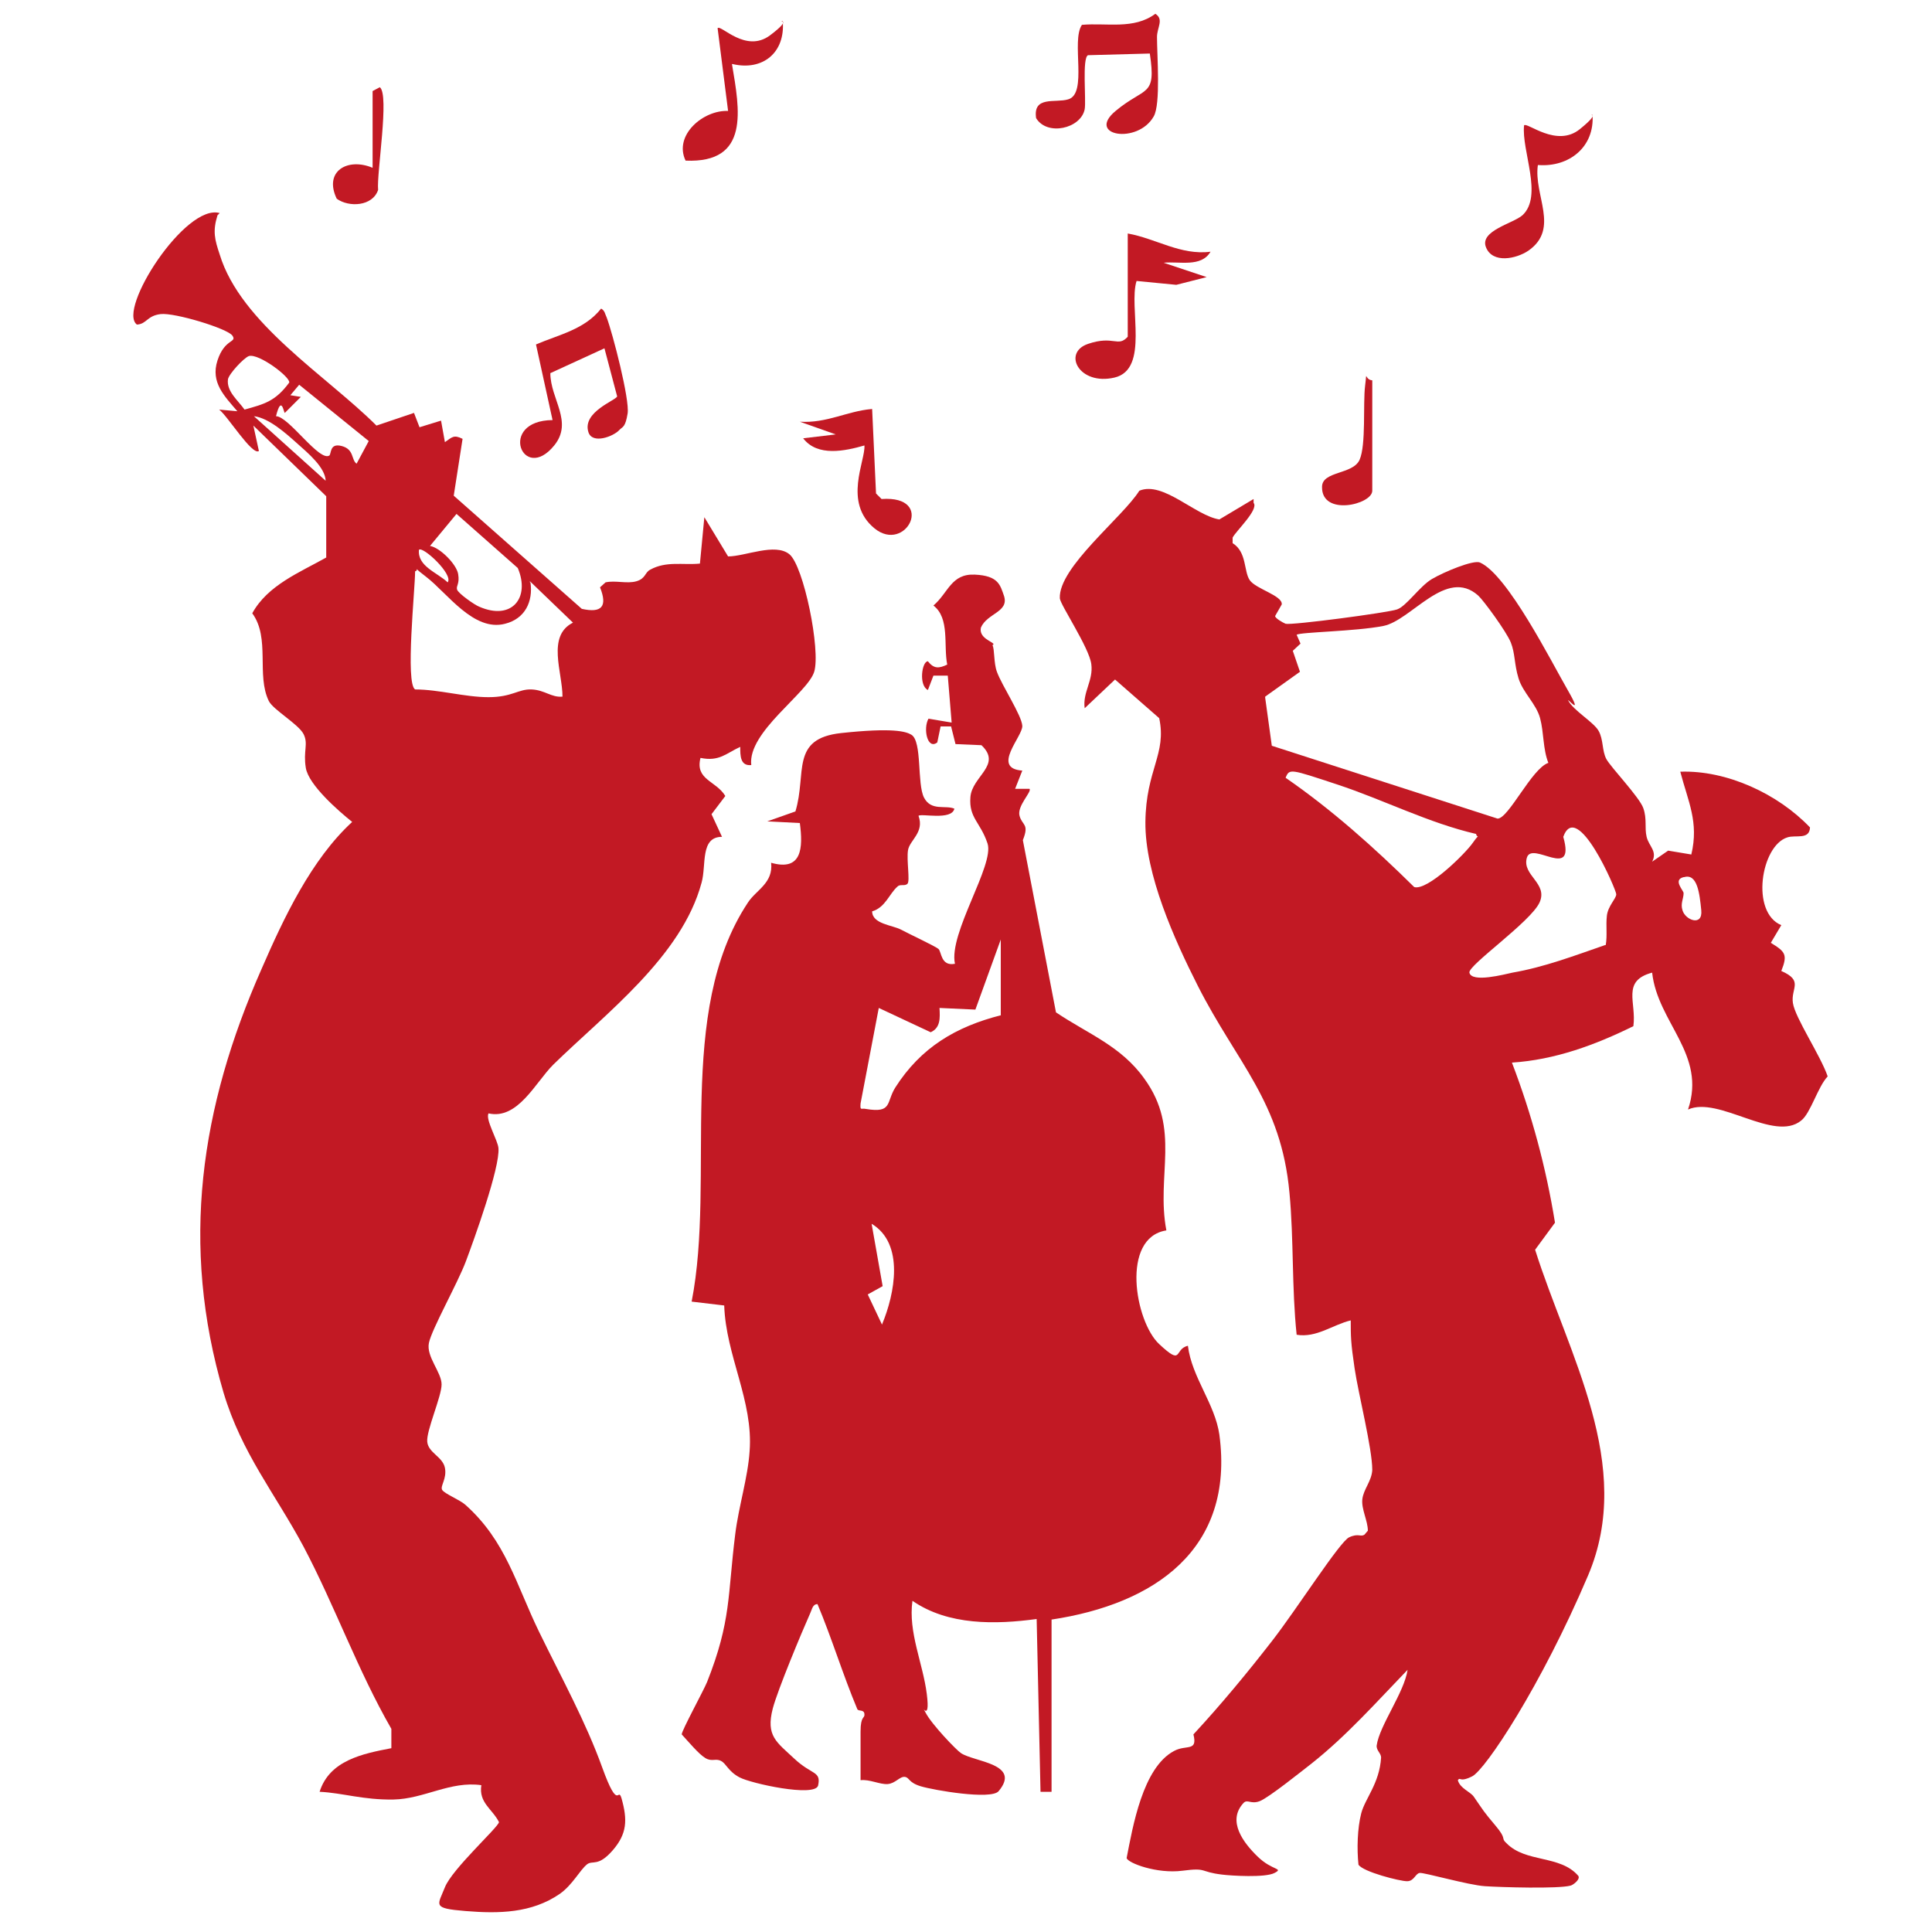
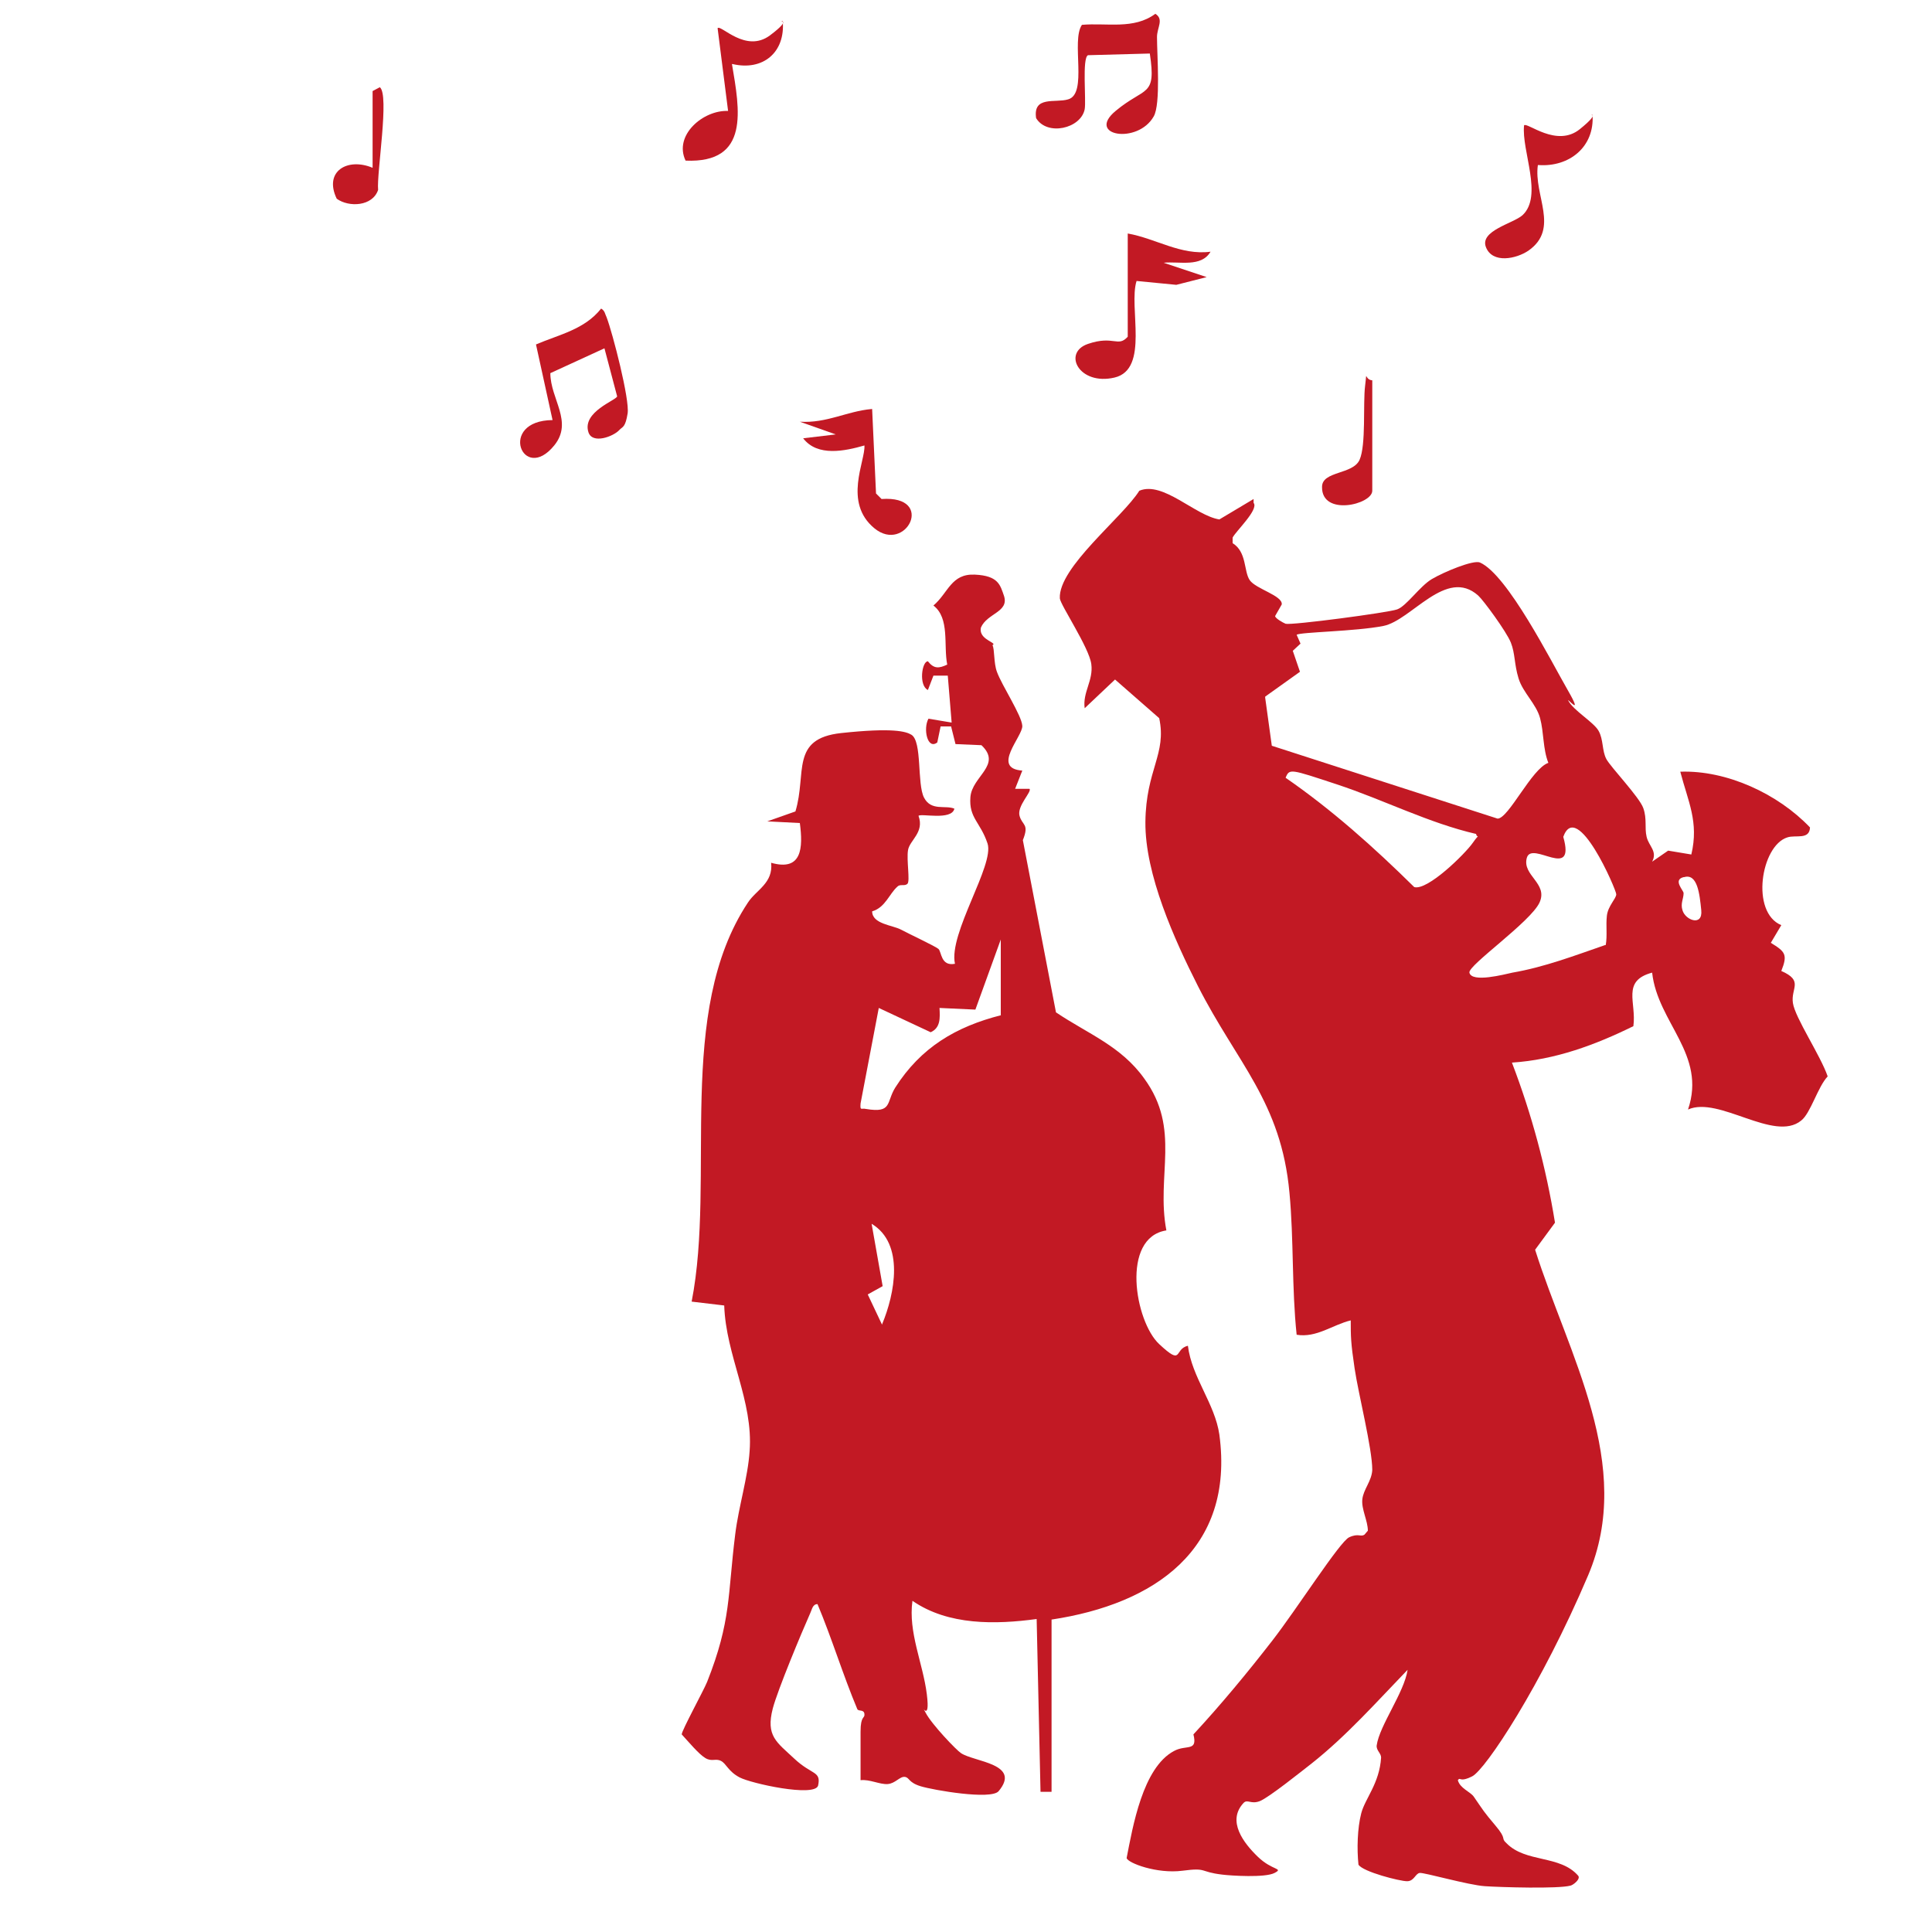
<svg xmlns="http://www.w3.org/2000/svg" id="Ebene_1" version="1.1" viewBox="0 0 350 350">
  <defs>
    <style>
      .st0 {
        fill: #c21924;
      }
    </style>
  </defs>
-   <path class="st0" d="M39.4,39c-.9,2.9-.5,4.4.4,7.1,3.8,12.5,19.4,22,28.4,31l6.8-2.3,1,2.6,3.9-1.2.7,3.9c1.3-.9,1.6-1.4,3.2-.6l-1.6,10.3,23.2,20.5c3.6.8,4.7-.4,3.3-3.9l1-.9c1.8-.4,3.9.3,5.6-.2s1.5-1.6,2.5-2.1c2.9-1.6,5.9-.8,9-1.1l.8-8.4,4.3,7.1c3.1,0,8.5-2.5,11.1-.4s5.7,17.4,4.5,21.3-12.1,10.9-11.4,16.9c-2,.2-2-1.7-2-3.3-2.6,1.2-3.8,2.7-7.2,2-1,4,2.8,4.1,4.5,6.9l-2.5,3.3,1.9,4.1c-4,0-2.8,5.1-3.7,8.3-3.6,13.4-17.4,23.7-26.9,33-3.2,3.2-6.4,10-11.7,8.8-.6,1.1,1.7,4.9,1.8,6.3.3,3.5-4.4,16.5-5.9,20.5s-6.2,12.3-6.7,14.8,2.3,5.3,2.3,7.5-2.8,8.4-2.6,10.4,2.8,2.7,3.2,4.7-.9,3.3-.5,4,3.2,1.8,4.2,2.7c7.4,6.6,9.2,14.5,13.4,23.1s8.4,16.2,11.4,24.5,2.8,3.3,3.5,5.6c1.1,3.9,1,6.4-1.6,9.4s-3.6,1.8-4.6,2.5c-1.4,1.1-2.6,3.7-5,5.4-5.1,3.5-11,3.6-17.1,3.1s-5-1-3.7-4.3,9.6-10.8,9.8-11.8c-1.2-2.4-3.7-3.5-3.2-6.7-5.6-.8-10.4,2.5-15.9,2.6s-9.2-1.2-13.4-1.4c1.8-5.7,7.8-6.9,13-7.9v-3.5c-6.1-10.6-10.2-22.2-15.9-33-5.2-9.7-11.2-16.9-14.5-27.9-7.9-26.8-4.2-51.7,6.9-76.8,4-9.2,9-19.8,16.4-26.6-2.5-2-7.9-6.7-8.4-9.8s.5-4.3-.4-6.1-5.5-4.4-6.3-6c-2.3-4.7.3-11.4-3-15.9,2.8-5.1,8.6-7.4,13.4-10.1v-11.1l-13.2-12.8,1,4.6c-1.2.9-5.7-6.4-7.2-7.5l3.3.3c-2.3-2.7-4.9-5.2-3.6-9.2s3.6-3.2,2.7-4.5-10.5-4.2-13-3.9-2.5,1.8-4.3,1.9c-3.6-2.7,8.8-22,15-20.2l-.4.4ZM45.1,64.5c-.9.3-3.6,3.2-3.8,4.2-.3,2.2,1.8,3.8,3,5.5,3.6-1,5.6-1.5,8.1-4.9.2-1-5.5-5.3-7.3-4.8ZM59.6,82.6c.5-.3,0-2.4,2.3-1.8s1.7,2.5,2.7,3.2l2.2-4.1-12.6-10.2-1.6,1.9,1.9.3-2.9,2.9c-.2,0-.6-3.4-1.6.6,2.3,0,7.9,8.4,9.7,7.1h-.1ZM59,87.2c0-2.5-3.3-5.2-5.2-6.9s-5.1-4.6-7.8-4.9l13,11.7h0ZM77.9,98.9c1.8.3,4.8,3.3,5.1,5.1s-.4,2.1-.2,2.8,3.2,2.8,4,3.1c5.9,2.6,9.3-1.6,7-7l-11.1-9.8-4.8,5.8ZM81.1,105.5c1.1-1.4-4.5-6.6-5.2-5.9-.3,3,3.3,4.1,5.2,5.9ZM96.1,105.5c.5,3.5-1,6.6-4.6,7.5-5.7,1.5-10.5-5.6-14.3-8.5s-.8-1.3-2-1c0,3.2-1.8,20.3,0,21.4,4.3,0,9,1.4,13.3,1.4s5.4-1.5,7.8-1.4,3.6,1.5,5.6,1.3c0-4.4-2.9-11,1.9-13.4l-7.8-7.5v.2Z" />
  <path class="st0" d="M227.1,91.1c1,1.2-3.3,5.2-3.8,6.3v1c2.6,1.6,2,5.1,3.1,6.7s6,2.8,5.8,4.4l-1.2,2.1c0,.4,1.4,1.2,1.9,1.4,1.1.3,18.5-2,20.2-2.6s4.1-4.2,6.3-5.5c2.2-1.3,7.5-3.5,8.7-3,5,2.2,12.9,17.9,15.9,23.1s-.2,1.3.1,1.9c.9,1.8,4.6,3.9,5.5,5.5s.6,3.6,1.4,5.1,6,6.9,6.7,8.9.2,3.5.6,5.2,2,2.6,1,4.5l2.9-2,4.2.7c1.4-5.9-.6-9.6-2-15,8.4-.3,17.7,4,23.5,10.1-.1,2.3-2.6,1.3-4.1,1.8-4.8,1.5-6.7,13.6-1.1,15.9l-1.9,3.2c2.6,1.6,3.1,2.1,1.9,5.1,4.1,1.8,1.7,3.1,2.1,5.8s5,9.5,6.3,13.3c-1.8,1.9-3.1,6.7-4.8,8-4.9,4-14.9-4.5-20.5-2,3.4-10-5.5-15.7-6.5-24.8-5.6,1.5-2.8,5.4-3.4,9.7-6.9,3.4-14.2,6.1-22,6.6,3.6,9.4,6.2,19.1,7.8,29l-3.6,4.9c6,19,18.1,39,9.6,59s-18.6,35.2-21,36.4-2.1,0-2.6.7c.4,1.5,2.3,2.1,2.9,3,1.8,2.6,1.7,2.6,3.9,5.2s.9,2.2,2,3.2c3.5,3.6,9.7,2.1,13,5.9.5.6-.9,1.7-1.4,1.8-2.3.6-12.5.3-15.5.1s-11-2.5-11.8-2.4-1,1.5-2.3,1.5-8-1.7-8.8-3c-.3-2.8-.2-6.6.5-9.3s3.3-5.4,3.6-10.1c0-.8-.9-1.3-.8-2.2.5-3.6,5-9.6,5.6-13.7-5.6,5.8-11,11.9-17.3,16.9-1.8,1.4-7.9,6.3-9.5,6.9s-2.2-.4-2.9.3c-3.1,3.3,0,7.3,2.6,9.8s4.7,2,3,2.9-7.9.5-9.5.3c-4.2-.5-2.6-1.3-7.2-.7s-9.9-1.4-10.1-2.3c1.1-5.6,2.9-16.4,8.6-19.4,2.2-1.2,4.3.2,3.5-3,5-5.4,9.8-11.2,14.3-17s12.2-17.9,13.9-18.7,2.1,0,2.8-.5l.6-.7c0-1.8-1.2-3.9-1-5.7s1.7-3.3,1.8-5.3c0-3.9-2.5-13.7-3.2-18.4s-.7-5.8-.7-8.7c-3.3.8-6.2,3.2-9.8,2.6-.9-8.5-.5-17.2-1.3-25.7-1.5-16.5-9.5-23.5-16.6-37.5-4.2-8.3-9.6-20.2-9.5-29.7s3.9-12.3,2.5-18.8l-8-7-5.5,5.2c-.4-2.9,1.6-5,1.2-8s-5.6-10.7-5.7-11.9c-.3-5.6,11.4-14.7,14.4-19.5,4.3-1.8,10.1,4.5,14.5,5.2l6.2-3.7v.7ZM229.2,126.4l1.2,8.7,40.9,13.2c2,0,6.2-9.1,9.2-10.1-1-2.5-.8-5.5-1.5-8.1s-3.1-4.6-3.9-7.2-.6-4.5-1.4-6.5-5-7.7-5.9-8.5c-5.8-5.2-12.1,4.5-17.2,5.5s-15.1,1.1-15.7,1.6l.7,1.6-1.4,1.3,1.3,3.8-6.3,4.5v.2ZM267.5,151.1c-8.7-2-16.8-6.2-25.3-9s-8.6-2.9-9.3-1.2c8.4,5.8,16,12.6,23.3,19.8,2.4.7,9.2-6,10.6-8s.9-.6.6-1.6h.1ZM290.9,171.2c.3-1.8,0-3.5.2-5.3s1.7-3.1,1.7-3.9-7.1-17.3-9.6-10.4c2.3,8.1-5.7.6-6.6,3.8s3.9,4.6,2.3,8.1-13,11.4-12.7,12.7c.4,1.9,6.4.3,7.8,0,5.8-1,11.3-3.1,16.8-5h.1ZM305,158.9c-2,.5,0,2.4,0,2.9,0,1-.6,1.9-.2,3.1.5,1.8,3.7,3,3.4,0s-.7-6.7-3.1-6h0Z" />
  <path class="st0" d="M179.8,116.9c.4.7.2,3.2.8,4.8.9,2.5,4.5,7.9,4.6,9.8s-5.7,7.7,0,8.1l-1.3,3.3h2.6c.5.5-2.3,3.1-1.8,4.9s1.8,1.4.6,4.4l6,31.2c5.8,3.9,11.8,6.1,16,12,6.7,9.2,2.1,17.5,4,27.5-8.3,1.3-5.7,16.5-1.3,20.6s2.6.9,5.2.3c.7,5.7,4.9,10.5,5.7,16.1,2.8,20.8-11.8,30.7-30.4,33.5v31.2h-2l-.7-31.3c-7.4,1-16,1.2-22.5-3.3-.8,5.7,1.9,11.3,2.6,16.9s-1.3,1.3-.2,3.4,5.6,6.8,6.4,7.3c2.4,1.6,11,1.9,6.8,6.9-1.4,1.6-11.8-.2-14.1-.9s-2-1.6-2.9-1.7-1.7,1.2-3.1,1.3-3.3-.9-4.9-.7v-8.8c0-3,.8-2.3.7-3.2s-1.1-.4-1.3-.9c-2.6-6.2-4.6-12.8-7.2-19-.9,0-1,1-1.3,1.6-1.6,3.6-5.9,13.9-6.8,17.3-1.3,5,.7,6.1,3.9,9.1s4.9,2.2,4.3,4.9c-.7,2.1-12.1-.4-14.2-1.5s-2.4-2.5-3.4-3-1.6.2-2.8-.5-3.1-3-4.3-4.3c0-.7,4-8,4.6-9.5,4.4-11.1,3.7-15.7,5.1-26.8.6-4.9,2.3-10.3,2.6-15,.7-9.1-4.3-17.3-4.6-26.4l-5.9-.7c4.4-22.5-3-52.4,10.2-72.3,1.5-2.3,4.6-3.5,4.2-7.2,5.6,1.6,5.8-2.7,5.2-7.2l-5.9-.3,5.1-1.8c2.1-6.9-1-13.2,8.3-14.2s11.7-.3,12.7.3c2,1.2,1,8.9,2.3,11.4s3.9,1.3,5.5,2c-.5,2.2-6.1.8-6.5,1.3,1.1,3-1.6,4.4-1.9,6.2s.4,5.6-.1,6.1-1.3,0-1.8.5c-1.5,1.3-2.2,3.8-4.6,4.5,0,2.3,3.7,2.5,5.2,3.3s6.2,3,6.8,3.5.4,3.2,3,2.7c-1.2-5.5,7.2-17.9,5.9-21.8s-3.4-4.6-3.1-8.4,5.8-5.8,2-9.4l-4.7-.2-.8-3.2h-1.9l-.6,2.9c-1.8,1.4-2.6-2.5-1.6-4.3l4.2.7-.7-8.5h-2.6l-1,2.6c-1.7-.8-1.1-5.2,0-5.2,1.1,1.4,2,1.3,3.5.6-.7-3.5.5-8.4-2.5-10.7,2.7-2.3,3.2-5.8,7.5-5.6s4.6,1.9,5.3,3.9c.9,2.9-3.1,3.1-4.2,5.7-.4,1.9,2.1,2.5,2.3,3l-.2.2ZM181.3,183.9v-13.7l-4.6,12.7-6.5-.3c.1,1.8.2,3.6-1.6,4.4l-9.4-4.4-3.3,17.3c-.1,1.4.1.8,1,1,4.8.8,3.6-1.2,5.3-3.9,4.6-7.2,10.9-11,19.2-13.1h0ZM159.8,239.9c2.3-5.5,4.1-14.6-1.9-18.2l2,11.3-2.7,1.5,2.6,5.5h0Z" />
  <path class="st0" d="M208.2,9.7l-11.1.3c-1.1.5-.3,8.2-.6,9.8-.7,3.5-6.8,4.9-8.8,1.6-.6-4.1,3.5-2.7,5.8-3.4,3.6-1,.5-10.6,2.5-13.5,4.5-.4,9.4.9,13.3-2,1.6,1,.3,2.5.3,4.2,0,3.3.7,12.2-.6,14.4-2.9,5.1-12.3,3.5-6.9-1s7.4-2.4,6.2-10.4h0Z" />
  <path class="st0" d="M112.2,77.9c-1.1,1.2-4.9,2.6-5.6.4-1.2-3.7,5.1-5.8,5.2-6.5l-2.3-8.7-9.8,4.5c0,4.7,4.2,8.8.7,13.1-5.7,7-10.3-4.5-.3-4.6l-3-13.7c4.2-1.8,8.8-2.7,11.8-6.5.7.4.7,1,1,1.6,1.1,2.9,4.2,14.9,3.8,17.4s-.9,2.4-1.4,2.9h0Z" />
-   <path class="st0" d="M204.3,42.3c5.1.9,9.6,4,15,3.3-1.7,2.9-5.7,1.7-8.5,2l7.8,2.6-5.5,1.4-7.2-.7c-1.5,4.7,2.4,16-4,17.5s-9.5-4.5-4.8-6.1,5.4.7,7.2-1.3v-18.6h0Z" />
+   <path class="st0" d="M204.3,42.3c5.1.9,9.6,4,15,3.3-1.7,2.9-5.7,1.7-8.5,2l7.8,2.6-5.5,1.4-7.2-.7c-1.5,4.7,2.4,16-4,17.5s-9.5-4.5-4.8-6.1,5.4.7,7.2-1.3v-18.6Z" />
  <path class="st0" d="M278.6,29.9c-.8,5.5,4,11.5-1.7,15.5-2.2,1.5-6.5,2.4-7.7-.6s4.9-4.3,6.6-5.8c3.8-3.5-.2-11.7.3-16.3.6-.6,5.9,4.1,10.1.7s1.2-2.3,2.3-2.6c.4,5.8-4.2,9.5-9.8,9.1h0Z" />
  <path class="st0" d="M132.6,11.6c1.4,8.3,3.3,18-8.4,17.5-2.2-4.6,3.2-9.2,7.7-9l-1.9-15c.6-.7,5.1,4.6,9.5,1.3s1.1-2.3,2.3-2.6c.5,5.7-3.6,9.1-9.1,7.8h-.1Z" />
  <path class="st0" d="M158,74.2l.7,15.2,1,1c9.9-.7,4.4,10-1.3,5.3s-1.6-12.2-1.8-15c-3.5,1-8.5,2.1-11.1-1.3l5.9-.7-6.5-2.3c4.9.3,8.5-1.9,13-2.3h.1Z" />
  <path class="st0" d="M248.6,69v19.9c0,2.5-9.2,4.7-9.1-.7,0-2.9,5.6-2.2,6.8-4.9s.6-10.2,1-13.4-.2-1.1,1.3-1h0Z" />
  <path class="st0" d="M67.5,30.5v-14l1.3-.7c1.8,1.3-.6,15.6-.3,18.6-1,3-5.3,3.2-7.5,1.6-2.4-5,2-7.5,6.5-5.6h0Z" />
</svg>